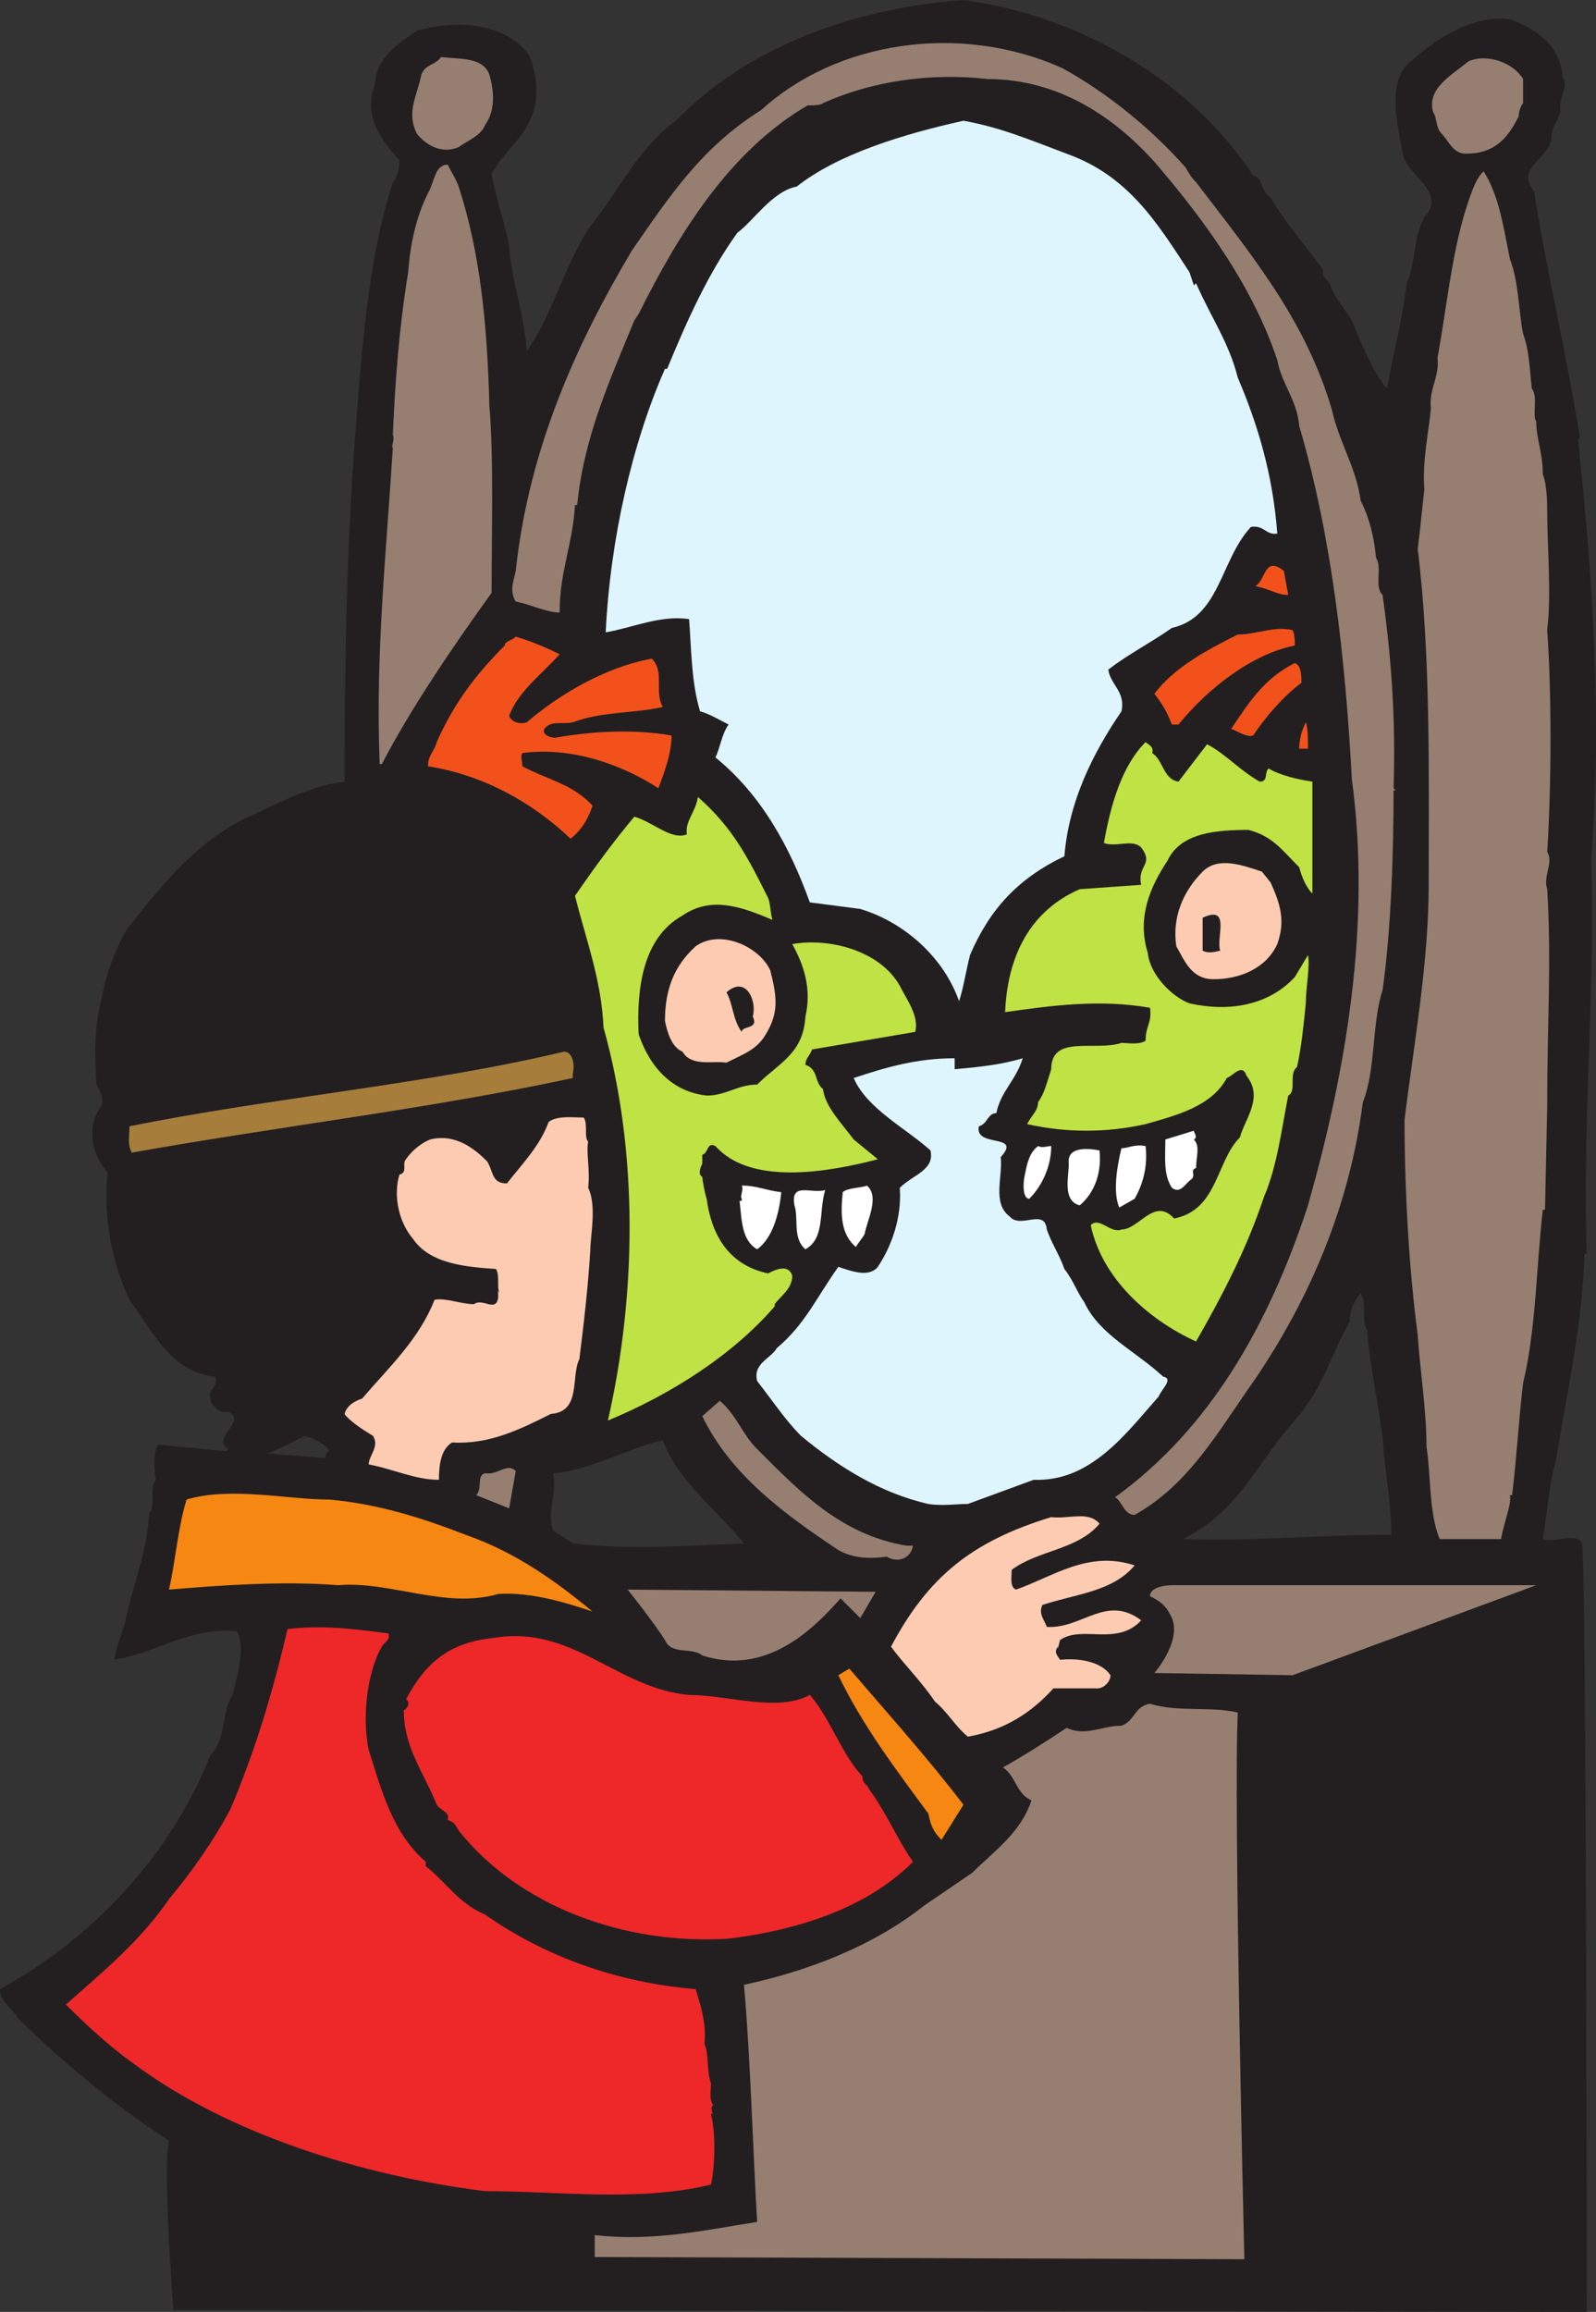
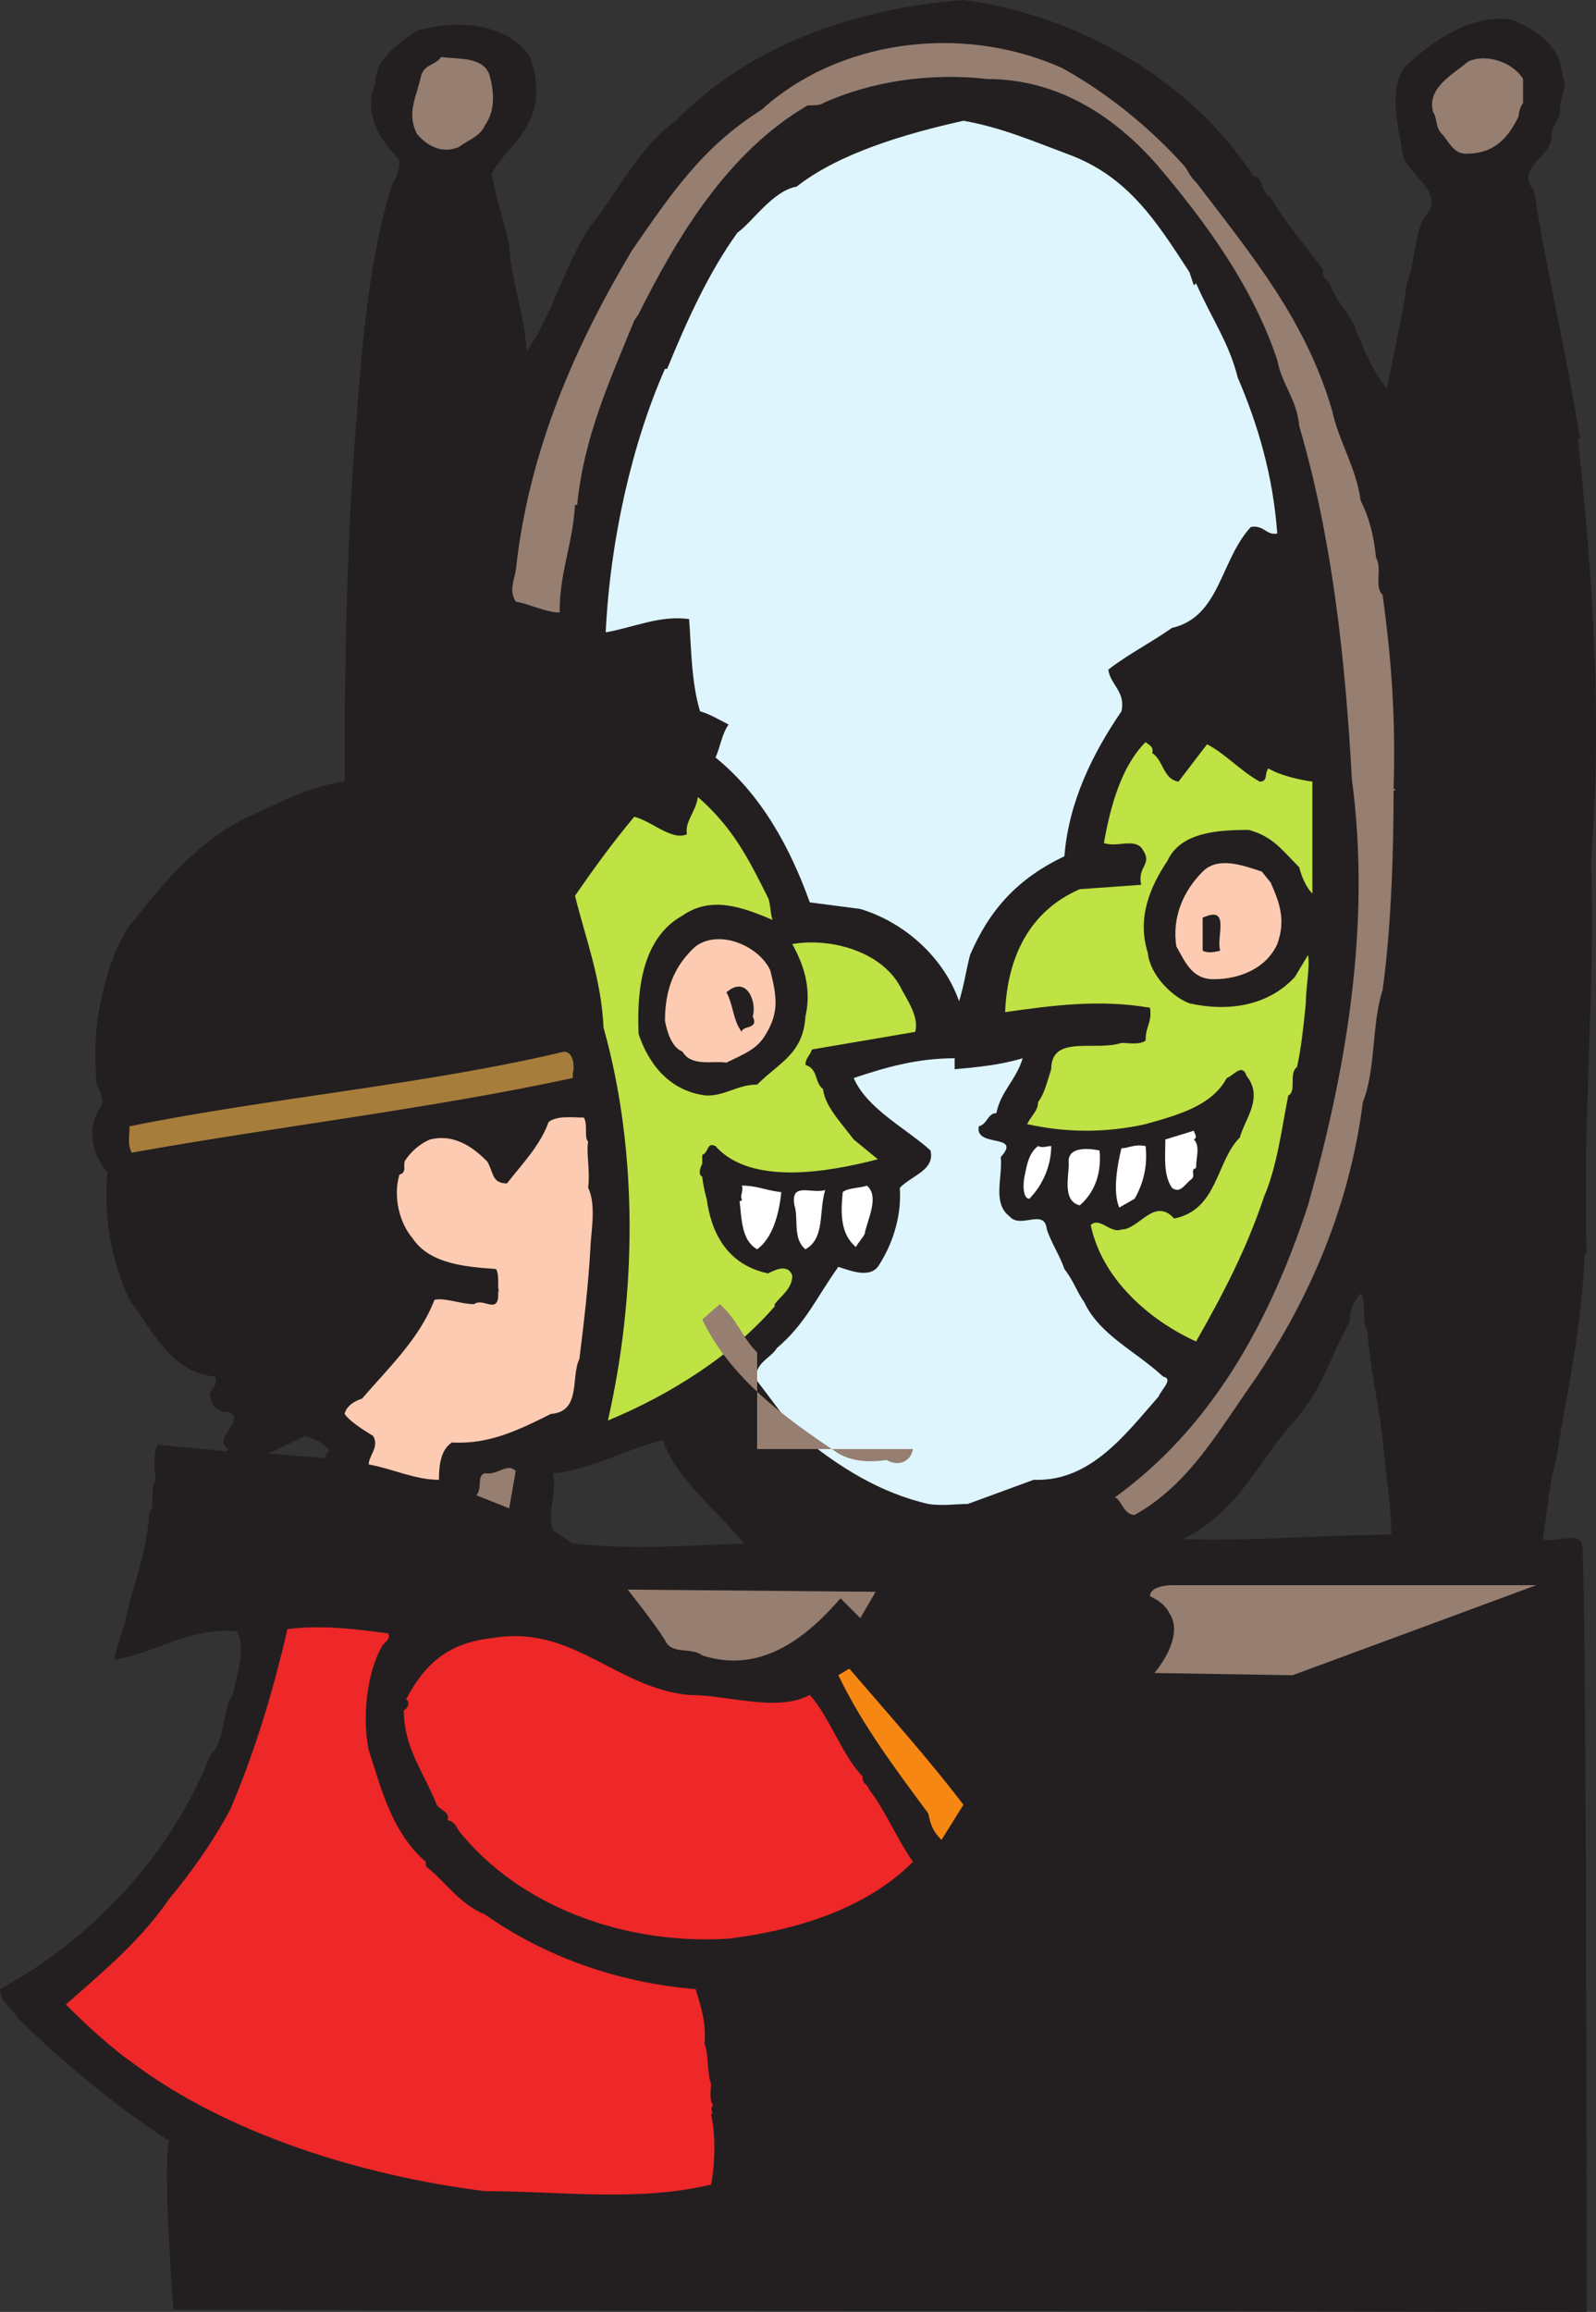
<svg xmlns="http://www.w3.org/2000/svg" width="545.426" height="789.75">
  <rect width="100%" height="100%" fill="#333333" stroke="none" />
  <path fill="#231f20" fill-rule="evenodd" d="M428.25 60c3.75.75 2.25 5.25 6 7.5 5.25 9 12 16.5 18 24.75-.75 2.25 1.5 3.75 2.25 4.5 1.5 6 7.5 10.5 9 16.5 3 6.75 6 14.25 10.5 19.5 2.25-12.75 5.25-23.25 6.75-36 3-6.75 2.25-15.75 6-22.5 8.25-9-6.75-14.25-7.5-22.5-1.5-9-6-24.75 3.75-31.5 8.25-7.5 21.75-15.75 33.75-13.5 9 3.75 16.5 9 17.25 19.5 2.25 3.75-1.5 6.75-.75 12-.75 3-3 5.25-3 8.25 0 7.5-12.75 10.5-6 18.75 4.5 28.5 11.25 56.25 15.75 84.75h-.75c5.25 48.75 8.25 96 4.5 144 1.5 43.5-3 89.25-1.5 134.25h-.75c-.75 24.75-6 47.25-9.75 70.5-2.25 7.5-3 18-4.5 27 4.5 1.5 12.75-3 13.5 2.25 1.5 20.25 1.5 261.75 1.5 261.75l-483-.75s-3.75-48-1.5-57.75c-18.75-12-38.25-28.5-51.75-42-1.5-3-6-5.25-6-9.75 31.5-17.25 58.5-45.75 72-80.25 5.25-4.5 3.75-15 7.5-20.25 1.5-6.75 4.5-15.75 1.5-21.75-16.5-1.5-27.75 7.5-42 9.75.75-3.75 2.25-8.25 3.75-12.75 2.25-12 7.5-23.25 8.25-37.5 2.25-1.5 0-8.25 2.25-11.25-.75-4.5-.75-9.75.75-12 7.5.75 15.75 1.5 23.25 2.25L78 495c-6-3.75 6.75-9.75 0-12.75-3 .75-6-2.25-6-4.5-1.5-3 3-3.75 1.5-7.5-15-1.5-21-15-29.25-26.25-6-12.75-9-27.75-7.5-43.5-5.25-6-7.5-15-2.25-22.5 1.5-2.25-.75-6-1.5-7.5-.75-9.75-.75-19.5 1.5-28.5 1.5-8.25 4.5-17.25 9-24.75 11.25-14.25 22.5-28.5 39.75-37.5 10.5-4.5 21.75-11.25 34.5-12.75 0-42 .75-80.25 3.75-120 2.25-29.25 4.5-59.25 12.75-84.75 1.5-1.5 2.25-4.5 2.25-7.5-6-6.75-12.75-15-8.25-26.25 0-8.25 7.5-13.5 14.25-18 12.75-3.75 30-3 38.25 8.25 2.25 5.25 3 10.5 2.25 16.5-2.25 11.25-9.75 15-15 24 1.5 9 4.5 16.5 6 24.75.75 12 5.25 23.25 6 36 9-12.75 12.75-29.25 21.75-42.75 9.75-12 16.5-27 29.25-36C255 16.5 290.25 3 329.25 0c39.75 5.25 78 27.75 99 60M465 441.75c-2.25 3-3.75 5.25-3.75 9.75-6.75 12-9 22.5-18.75 33.75-13.5 15-18.75 30.75-38.25 40.5 25.5.75 48-1.5 71.25-1.5 0-10.5-2.25-21.75-3-33-1.5-12-4.5-25.5-5.25-36.75-2.25-3.75 0-9-2.25-12.75M104.25 490.5c-4.5 2.25-9 4.5-12.75 6l18.75 1.5c1.5.75.75-2.25 2.25-2.25-1.5-3-6-4.5-8.25-5.25M189 503.25c1.5 7.5-2.25 12.75 0 19.5l6.75 4.5c20.25 2.25 38.25.75 58.5 0-8.25-10.5-22.5-21-27.75-35.25-12.75 3-25.5 10.5-37.5 11.25" />
  <path fill="#967e71" fill-rule="evenodd" d="M363 23.25C378 31.5 393 43.5 405 57c1.5 2.25 1.5 3 3.75 5.25 19.5 25.5 37.5 47.25 46.5 78 2.25 10.5 8.25 19.5 9.75 30.75 3 6 4.5 12 5.25 19.5 2.25 3.75-.75 9.75 2.25 12.75 3 21.75 4.5 42 3.75 66l.75.75h-.75c0 20.25-.75 46.5-3.75 68.25-3.75 11.25-2.25 27-6.75 38.25-4.5 35.25-18 66.75-36.75 94.5-12.75 18-22.5 36-41.25 46.5-3.75 0-4.5-5.25-6.75-6 32.25-23.25 52.5-58.5 66-99.75 12.75-45 21.75-95.25 15-145.5-2.25-41.25-6.75-82.5-18-120.75-.75-9-6-14.25-7.5-22.5-8.25-24.75-24-46.5-40.5-66-14.25-16.5-33.75-30-58.5-30-19.5-2.25-39.75.75-56.25 8.25-.75.75-3.75.75-5.25.75-27 15.75-44.25 44.25-57.75 71.25l-1.5 2.25c-8.25 20.25-17.25 39.75-19.5 63h-.75c-.75 13.5-5.25 22.5-5.25 36.75-4.5 0-10.5-3-15-3.75-2.25-3.75-.75-6.75 0-10.5 4.5-42 21-78 39.75-109.5 13.5-19.5 24-35.25 44.25-48 25.5-23.25 67.5-30 102.75-14.25M167.25 25.5c1.5 5.25 2.25 12-1.5 17.25-1.5 3.75-6 5.25-9 7.5-5.25 2.25-10.5 0-14.25-4.5-3.75-7.5 0-12.75 1.5-20.25 1.5-3.75 4.5-3 6.75-6 6.75.75 14.25 0 16.5 6M520.5 27v8.25c-.75.75-1.5 3-1.5 4.5-3.75 7.5-8.25 12.75-18 12.75-4.5 0-6-4.5-8.25-6.75s-1.5-5.25-3-7.5C487.5 30 496.5 25.5 501.75 21c6.75-3 15.75.75 18.75 6" />
  <path fill="#def5fd" fill-rule="evenodd" d="M364.5 52.5c21 7.5 30.75 23.25 42 40.5l1.5 4.5.75-.75C414 108.75 420 117 423 129c6.75 15.75 12 33 13.5 53.25-3.75.75-4.5-3-9-2.25-10.5 11.25-10.5 30.75-27 34.5-7.5 5.25-15 9-21.75 14.25.75 5.25 6 7.5 4.5 14.25-9.75 14.25-18 30.75-19.5 49.5-15.75 7.5-25.5 18-32.25 33.75-1.5 6-2.25 11.25-3.75 15.75-5.25-15-18.75-27-33.75-31.5l-17.25-2.25c-6.75-18.75-16.5-36.75-32.25-49.5 1.5-3 2.25-8.25 4.5-11.25-3-1.5-6.75-3.75-9.75-4.5-3-9.75-3-21.75-3.75-31.5-9.75-1.5-19.5 3-28.5 4.5 1.5-31.5 9-64.5 20.25-90h.75c6.75-16.5 14.25-33 24-46.5 5.25-3.75 12-14.25 20.25-15.75 14.25-11.25 36.75-18 57-22.5C342 43.5 352.5 48 364.5 52.5" />
-   <path fill="#967e71" fill-rule="evenodd" d="M156.75 63.75c7.5 23.25 9.75 47.25 10.5 75 1.5 18 .75 42.75.75 63.75-13.5 18.75-27.75 39.75-37.5 58.5h-.75c-1.5-37.5 2.25-72 4.5-108-.75-.75.75-2.25 0-4.5.75-18 2.25-37.5 5.25-55.5.75-10.5 3-19.5 6.75-27 2.25-3.75 2.25-9.75 6.75-9.75 1.5 3 3 5.25 3.75 7.5M516 88.5c3 7.5 3 18 4.5 25.5 2.25 6 2.25 12.75 3 18.75 2.25 3 0 9 1.5 11.25 0 6 2.25 10.5 2.25 18 1.5 3.75 1.5 10.5 1.5 12.75 0 12.75 1.5 27.75 0 40.5 1.5 21 1.5 52.5 0 75.75 2.25 3.75-1.5 8.25 0 12.75 1.5 24.75 0 45.75 0 72.75v1.5l-.75 35.25h-.75c-2.25 19.5-2.25 40.5-6.75 59.25-1.5 12.75-2.25 26.25-3.75 38.25H516c.75 3-2.25 9.75-3 15h-21c-3.75-9-3-22.5-4.5-31.5 0-12.75-2.25-26.25-3-38.25-3-22.5-4.5-49.5-4.5-73.5 3-24.75 8.25-53.25 8.25-80.25 0-37.5.75-78-3.75-114.75.75-6 1.5-13.5 2.25-20.25-.75-9.75 1.5-19.5 2.25-27.75-.75-6.75 3-10.5 2.25-17.25C495 102 496.5 81 504 63c.75-1.5 1.5-3 3-4.5 5.25 8.25 6.75 18.75 9 30" />
-   <path fill="#f2511b" fill-rule="evenodd" d="M440.25 203.25c-3.75 0-6.75-2.25-11.25-3 3.75-2.25 3-10.5 9.75-5.25l1.5 8.25m1.5 12c.75 1.5.75 3.75.75 5.25-15 3-30 15-39.75 27h-2.25c-1.5-3.75-3-6.75-6-10.5 6.75-9 18-15 28.5-20.25 6.75 0 12-3 18.75-1.5m-250.5 8.25c-6 6.75-14.25 12.75-17.25 21 .75 2.25 3.75 3 6 2.25 10.5-9 26.25-18.75 42.75-21.75 4.5 4.5.75 11.25 3.75 16.5-9.75 2.25-21 1.5-30.75 5.25-3.75.75-7.5-.75-9.75 2.25-.75 2.25 2.25 3 3.75 3 12.75-2.25 27-3 39.75-.75 0 6-2.25 12-4.5 18-12.75-8.25-30-14.25-46.5-12-.75 1.5 0 2.25 0 4.5 8.25 4.5 17.25 6 24 13.5-1.5 4.5-3.75 8.25-7.5 11.25-13.5-12.75-30-21.75-48.75-24.75 0-3.75 2.25-5.25 3-8.25 6-13.5 13.5-23.25 23.25-33 0-1.5 2.25-1.5 3.75-3 5.25 1.5 10.5 3.75 15 6m253.5 9.75c-6 4.5-12 11.25-16.5 18-2.25.75-5.25-1.5-7.5-2.25 6-9 11.25-17.25 21.75-22.5 2.25.75 2.25 4.5 2.25 6.75m2.25 22.5h-3c0-3 .75-6 2.25-9 .75 1.5.75 6 .75 9" />
  <path fill="#bfe244" fill-rule="evenodd" d="M393.75 257.25c3.75 2.25 3.75 9 9 9.75l9.75-12.75c6 3 11.25 9 18 12.75 3 0 1.5-3 3-4.5 3.75 2.25 9.75 3.75 15 4.5v38.25c-2.25-2.25-3.75-6-4.5-9-6-6-9-10.5-17.25-12.75-10.5 0-23.25.75-27.75 10.5-6 9-10.5 19.5-6.75 31.5.75 7.5 8.25 15 14.25 17.25 13.5 3 27 .75 36-9l4.5-7.5c.75 3.75-.75 11.25-.75 16.5-.75 7.5-1.5 15-3 21.75-3 2.25 0 8.25-3 9.75-2.25 11.25-3.75 24-8.25 34.5-6 18-14.25 33.75-23.25 49.5-16.5-7.5-32.25-21.75-36-39.75 3-3 6.75 3 10.5 1.5 6 0 11.25-11.25 18-3.75 15-3 14.25-19.5 22.5-27.75 1.5-6 8.25-13.5 2.25-21-1.5-4.5-4.5 0-6.75.75C414 378 402 381 391.5 384c-13.5 3-27 3-40.5 0 1.5-3 3.75-4.5 3.75-7.5 2.25-3 3-6.75 4.5-11.25 0-12 15-6 24-9 2.25 0 6 .75 8.25-.75 0-5.25 2.25-6 1.5-11.25-17.25-3-33.75-.75-49.5 1.5.75-18.75 8.25-34.5 25.5-42l21-1.5c-1.5-6.75 4.5-6.75 0-12.75-3-3-8.25 0-12.75-1.5 2.25-12.75 6-26.25 14.25-34.5.75.75 3 1.5 2.25 3.75m-131.25 49.5c.75 1.5.75 5.25 1.5 7.5-10.5-4.5-21-8.25-30.75-1.5-13.5 7.5-15.75 24.75-15 40.5 3 9 9.75 19.5 23.25 21 6.75 0 10.5-3.75 17.25-3.75 7.5-7.5 15.75-10.5 16.5-23.25 2.25-9.75-.75-18-4.5-24.75 12.75-2.25 30 2.25 36.75 14.25 2.25 4.5 6.75 10.5 5.25 15.75l-35.25 6c-.75 2.25-2.25 3-2.25 5.25 4.5 1.5 3 6 6 8.25.75 6 6 11.25 10.5 17.25L300 396c-17.25 4.5-43.5 9-55.5-4.5-3-1.5-2.25 2.25-4.5 3v3c-.75 1.5-1.5 3.75 0 4.5 0 .75.75 5.25 1.5 7.5 1.5 11.25 6.75 22.5 21 25.5 1.5-.75 6.75-3.75 8.25.75 0 4.5-3.75 6.75-6 9.75v.75c-14.25 16.5-35.25 30-57 39 9.75-42.75 10.5-91.5-1.5-134.25-.75-16.5-6-30-9.75-45 6.75-9.75 12.75-18 20.25-27 6 1.5 12.75 8.25 18 6-.75-4.5 3-7.5 3.75-12.75 12 10.5 17.25 21 24 34.5" />
  <path fill="#fccbb2" fill-rule="evenodd" d="M434.25 301.5c3 6.75 5.25 12.75 2.25 21-3.75 8.25-12.75 12-21.75 12-7.5 0-9.75-6-12.75-11.25-1.5-9.75 2.25-18.75 9-25.5 5.25-5.25 13.5-2.25 20.25 0l3 3.75" />
  <path fill="#231f20" fill-rule="evenodd" d="M417 324.75c-3 .75-4.5.75-6 0V313.5c9.75-4.5 4.5 6.75 6 11.25" />
  <path fill="#fccbb2" fill-rule="evenodd" d="M263.25 331.5c2.25 9 3 14.25-1.5 21.75-3 5.25-7.5 6.75-13.5 9.75-4.5-.75-12 1.5-15-3.75-3.75-1.5-5.25-6.75-6-10.5 0-10.5 3-18.75 10.5-25.5 8.25-6 21.75 0 25.5 8.25" />
  <path fill="#231f20" fill-rule="evenodd" d="M257.25 347.25c2.25 4.5-3.75 3-3.75 5.25-3-3.75-3-9.75-5.25-13.5 6.75-6 10.5 3 9 8.25" />
  <path fill="#a77d3c" fill-rule="evenodd" d="M195.75 366.75v1.5C147 378.75 95.25 384.75 45 393.75c-1.5-3-.75-5.25-.75-9 48-9.75 101.25-14.25 148.5-25.5 3 0 3.75 4.5 3 7.5" />
  <path fill="#def5fd" fill-rule="evenodd" d="M326.25 365.25c8.25-.75 15.75-1.5 23.25-3.75-2.25 7.5-7.5 11.25-9 18.75-3 0-3 3.75-6 4.5-1.5 7.5 15 2.25 7.5 10.5.75 6.75-3 15.75 3 20.25 3.75 4.5 12-3 12.75 4.5 1.5 4.5 4.5 9 6 13.5 3 3.75 4.5 8.25 6.75 11.25 5.25 11.25 17.25 16.5 27 25.5 3.75.75-.75 4.5-1.5 6.75-11.25 12.75-23.25 29.25-42.75 28.5l-22.5 8.25c-3.75 0-9 .75-13.5 0-16.5-3.75-30.75-12.75-43.5-23.25-5.25-5.25-9.75-12-15-18.75-1.5-6 4.5-7.5 6.75-11.25 9.75-8.25 13.5-17.25 21-27.75 4.5 1.5 10.5 3.75 13.5 0 4.5-6.75 8.25-16.5 7.5-27 4.5-4.5 12-6 10.5-12.75-8.25-7.5-21.75-14.25-26.25-24.75 11.25-3.75 21.75-6.75 34.5-6.75v3.75" />
  <path fill="#fccbb2" fill-rule="evenodd" d="M201 390c-.75 3.75.75 9.75 0 15.75 3 6 .75 16.5.75 21-.75 12.75-2.25 25.5-3.75 37.5-3 6 .75 18-9.75 18.75-10.5 5.25-21 10.5-33.75 9.75-3.75 2.25-4.5 7.5-4.5 12.75-8.25 0-15.75-3.75-24-5.25 0-3 3.75-6 1.5-9.75-3.75-2.25-8.25-5.25-9.75-7.5.75-3 3.75-4.5 6-5.25 9-10.5 19.5-20.25 24.75-33.75 3.75-.75 9 1.5 13.5 1.5 3-2.25 7.5 3 8.25-2.25V441l.75.75c-1.5-.75 0-6-1.5-8.25-9.75-.75-22.5-1.5-28.5-10.5-4.5-5.25-6.75-14.25-4.5-21.75 3-.75.75-3.75 2.25-5.25 1.5-2.25 4.5-5.25 8.25-6.75 9-2.25 15.75 3.75 19.5 7.5 2.25 3.75 1.5 7.5 6.75 7.5 5.25-6.75 11.25-12.75 14.25-21 3-2.25 8.25-1.5 12-1.5 1.5 2.25 0 6.75 1.5 8.25" />
  <path fill="#fff" fill-rule="evenodd" d="M408 389.25c2.25 2.25.75 6 .75 9.75-2.25.75 0 2.25-1.5 3.75-2.25 1.5-3.75 5.25-6.75 3-3-4.5-2.25-10.5-2.25-16.5l9.75-3c0 .75 1.5 2.25 0 3m-48.75 2.25c0 6.75-3 13.5-7.5 18-2.25 0-2.25-5.25-1.5-8.25.75-3.75 1.5-7.5 4.5-9.75 1.5.75 3 0 4.5 0m32.25 0c.75 6.75-.75 12.75-3.75 18l-5.25 3c-2.25-5.25-.75-14.25.75-20.25 2.25 0 4.5-1.5 8.25-.75m-15.75 1.5c.75 7.5-1.5 14.25-6.75 18.75-6-1.5-3.75-9.75-3.75-14.25-.75-6 6.75-5.25 10.5-4.5M267 407.25c-.75 7.5-3 15.75-8.25 19.5-5.25-3-5.25-9.75-6-16.5.75 0 .75 0 .75-.75-.75-.75.75-3 0-4.5 5.25 0 7.5 1.5 13.5 2.25m28.5 14.25c-.75 1.5-2.25 3-3 4.5-5.25-4.5-5.25-11.25-4.5-18.75 1.5-1.5 6.75-1.5 8.25-2.25 4.5 3.75 0 12-.75 16.5m-13.5-15c-2.25 7.5 0 16.5-6.75 20.25-4.5-3.75-2.25-10.5-3.75-15-1.5-8.25 6-3.75 10.5-5.25" />
-   <path fill="#967e71" fill-rule="evenodd" d="M258.75 495c14.25 14.25 28.5 29.25 51 33H312c-.75 4.5-5.25 6-9 3.75-5.25.75-11.25.75-16.5-2.25-18-12-36.75-25.5-46.5-45.75l6-5.25c6 5.25 7.5 11.25 12.75 16.5M174 515.25l-11.25-4.5c2.25-2.25 0-6.75 3-7.5 4.5.75 7.5-3.75 10.5-.75L174 515.25" />
-   <path fill="#f68712" fill-rule="evenodd" d="M159 524.25c17.25 6 30.75 15.75 43.5 26.25-9-3-21-6.75-32.25-6-18 5.25-36.75-4.5-54.75-3-18.75-1.5-39.75 0-57.75 1.5 2.25-9.75 3-21 6-30.75 15-4.5 34.5 0 48.75 0 17.25 1.5 33 6.75 46.5 12" />
-   <path fill="#fccbb2" fill-rule="evenodd" d="M375.75 520.5c-7.5 9-21 9-30 15.75 0 2.25-.75 6 1.5 6.75 12.75-4.5 24.75-13.5 40.5-8.25-7.5 9-20.25 9.75-31.5 13.5-1.5 3 .75 5.25 1.5 7.5 12 .75 20.25-11.25 32.25-2.25-8.25 9-20.25 1.5-27.75 6.75l-.75 3v-.75c-1.5 2.25 0 3 .75 4.5 6.75-.75 14.25.75 17.25 5.25 0 2.25-2.25 4.5-4.5 4.5h-15c-7.5 8.25-16.5 14.25-29.25 16.5-4.5-3.75-6.75-8.25-11.25-12-4.5-6.75-11.25-13.5-15-18.75 12.75-24 27.75-36 54.75-44.25 6 .75 12.75-2.25 16.5 2.25" />
+   <path fill="#967e71" fill-rule="evenodd" d="M258.75 495H312c-.75 4.5-5.25 6-9 3.75-5.25.75-11.25.75-16.5-2.25-18-12-36.75-25.5-46.5-45.75l6-5.25c6 5.25 7.5 11.25 12.75 16.5M174 515.25l-11.25-4.5c2.25-2.25 0-6.75 3-7.5 4.5.75 7.5-3.75 10.5-.75L174 515.25" />
  <path fill="#967e71" fill-rule="evenodd" d="M525 541.5c-26.25 9.75-83.25 30.75-83.25 30.75l-47.25-.75s10.5-12 5.25-20.25c-1.5-3-3.75-4.5-6.75-6 0-3.75 7.5-3.75 7.5-3.75H525m-225.75 2.25-5.25 9-6.75-6.75c-10.5 12-26.25 26.25-47.25 19.5-3.75-3-10.5 0-12.75-5.25-3.75-6-12.75-17.25-12.75-17.25l84.75.75" />
  <path fill="#ee2728" fill-rule="evenodd" d="M132.75 558c.75 2.25-1.5 3-2.25 4.5-5.25 9-6.75 24.75-4.5 35.25 4.5 14.25 8.25 28.5 19.5 38.25v1.5c6.75 5.25 11.25 12.75 20.25 16.5 20.25 14.25 45 23.25 72 25.5 1.5 5.25 3.75 11.25 3 18.75 1.5 3 .75 9.75 2.25 13.5 0 2.25-.75 5.25.75 7.5-.75 0-.75 2.25 0 3 0-.75-.75 0-.75 0 1.5 6 1.5 16.5 0 24-24.75 6-51.75 2.25-77.25 2.25-42-5.25-87.75-19.5-120-43.5-7.5-5.25-15.75-12.75-23.25-20.25 12.75-11.25 25.5-21.75 35.25-36 7.5-9 15-19.5 21-30.75C87 598.5 93 579 98.25 556.5c12-1.5 23.25 0 34.5 1.5" />
  <path fill="#ee2728" fill-rule="evenodd" d="M235.5 579c13.5 0 30 6 41.25 0 6.75 7.5 11.25 21 18 27.75 0 3 1.5 2.25 2.25 4.5 5.25 6.75 9.75 17.25 15 24.75-15.75 15.75-39 23.25-63 26.25-36 2.25-71.25-11.25-91.5-36-1.5-1.5-1.5-3.75-4.5-4.5.75-3-2.25-3-3.75-5.25-4.5-11.25-11.25-19.5-11.25-32.25 1.5-.75 2.25-3 .75-3.75 6.75-12.75 15-19.5 30-21 27-4.5 42 17.25 66.75 19.5" />
  <path fill="#f68712" fill-rule="evenodd" d="m329.25 616.5-7.5 12c-3-3-3.75-5.25-4.5-9-10.5-14.25-22.5-30-30.75-47.25l3.75-2.25c13.5 15.75 27 30.75 39 46.5" />
-   <path fill="#967e71" fill-rule="evenodd" d="M423 585c-1.5 32.25 2.25 186.75 2.25 186.75l-222-.75v-7.5c19.5 2.25 36.75-1.5 55.5-4.5-1.5-25.5-2.25-55.5-4.5-81 21-4.5 43.5-12.75 61.5-27l16.5-11.25c7.5-7.5 16.5-13.5 20.25-24.75-5.25-2.25-5.25-8.25-9.75-11.25 6.75-3.75 15-9 21.75-13.5 6.75 3 12-.75 18.75-.75 4.5-1.5 4.5-6.75 9.75-7.5 9.75 3 20.25.75 30 3" />
</svg>